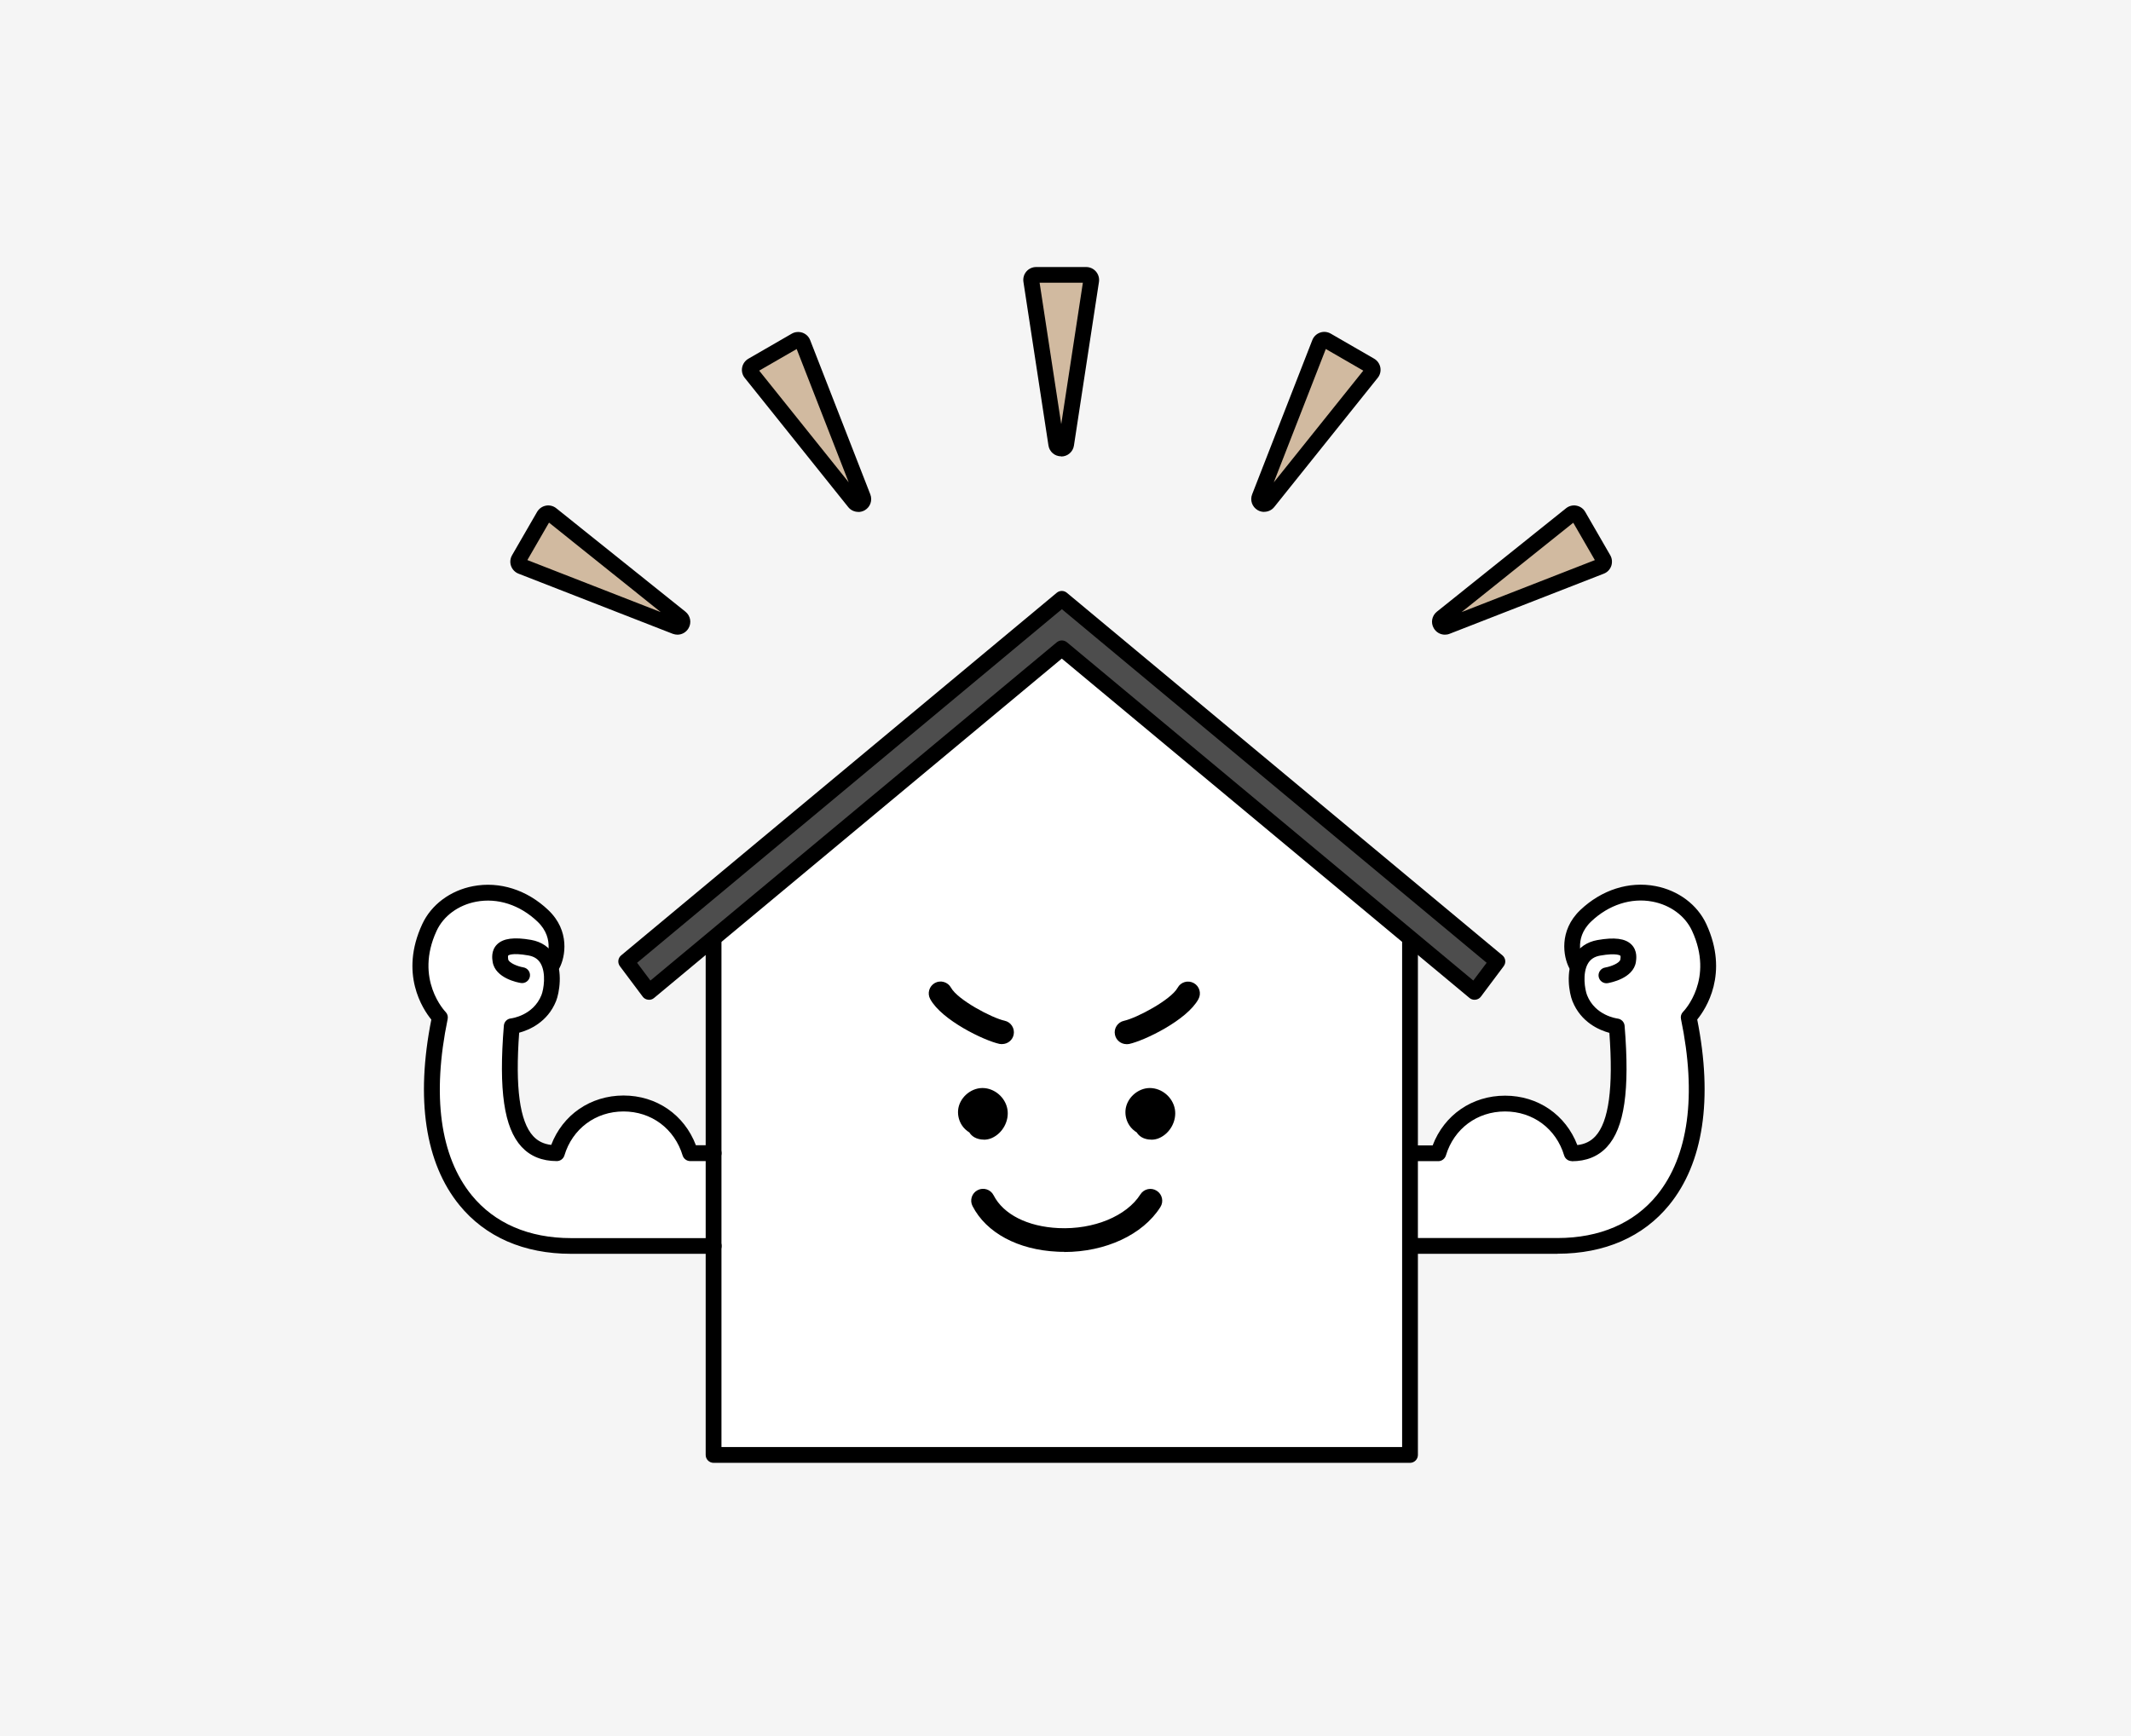
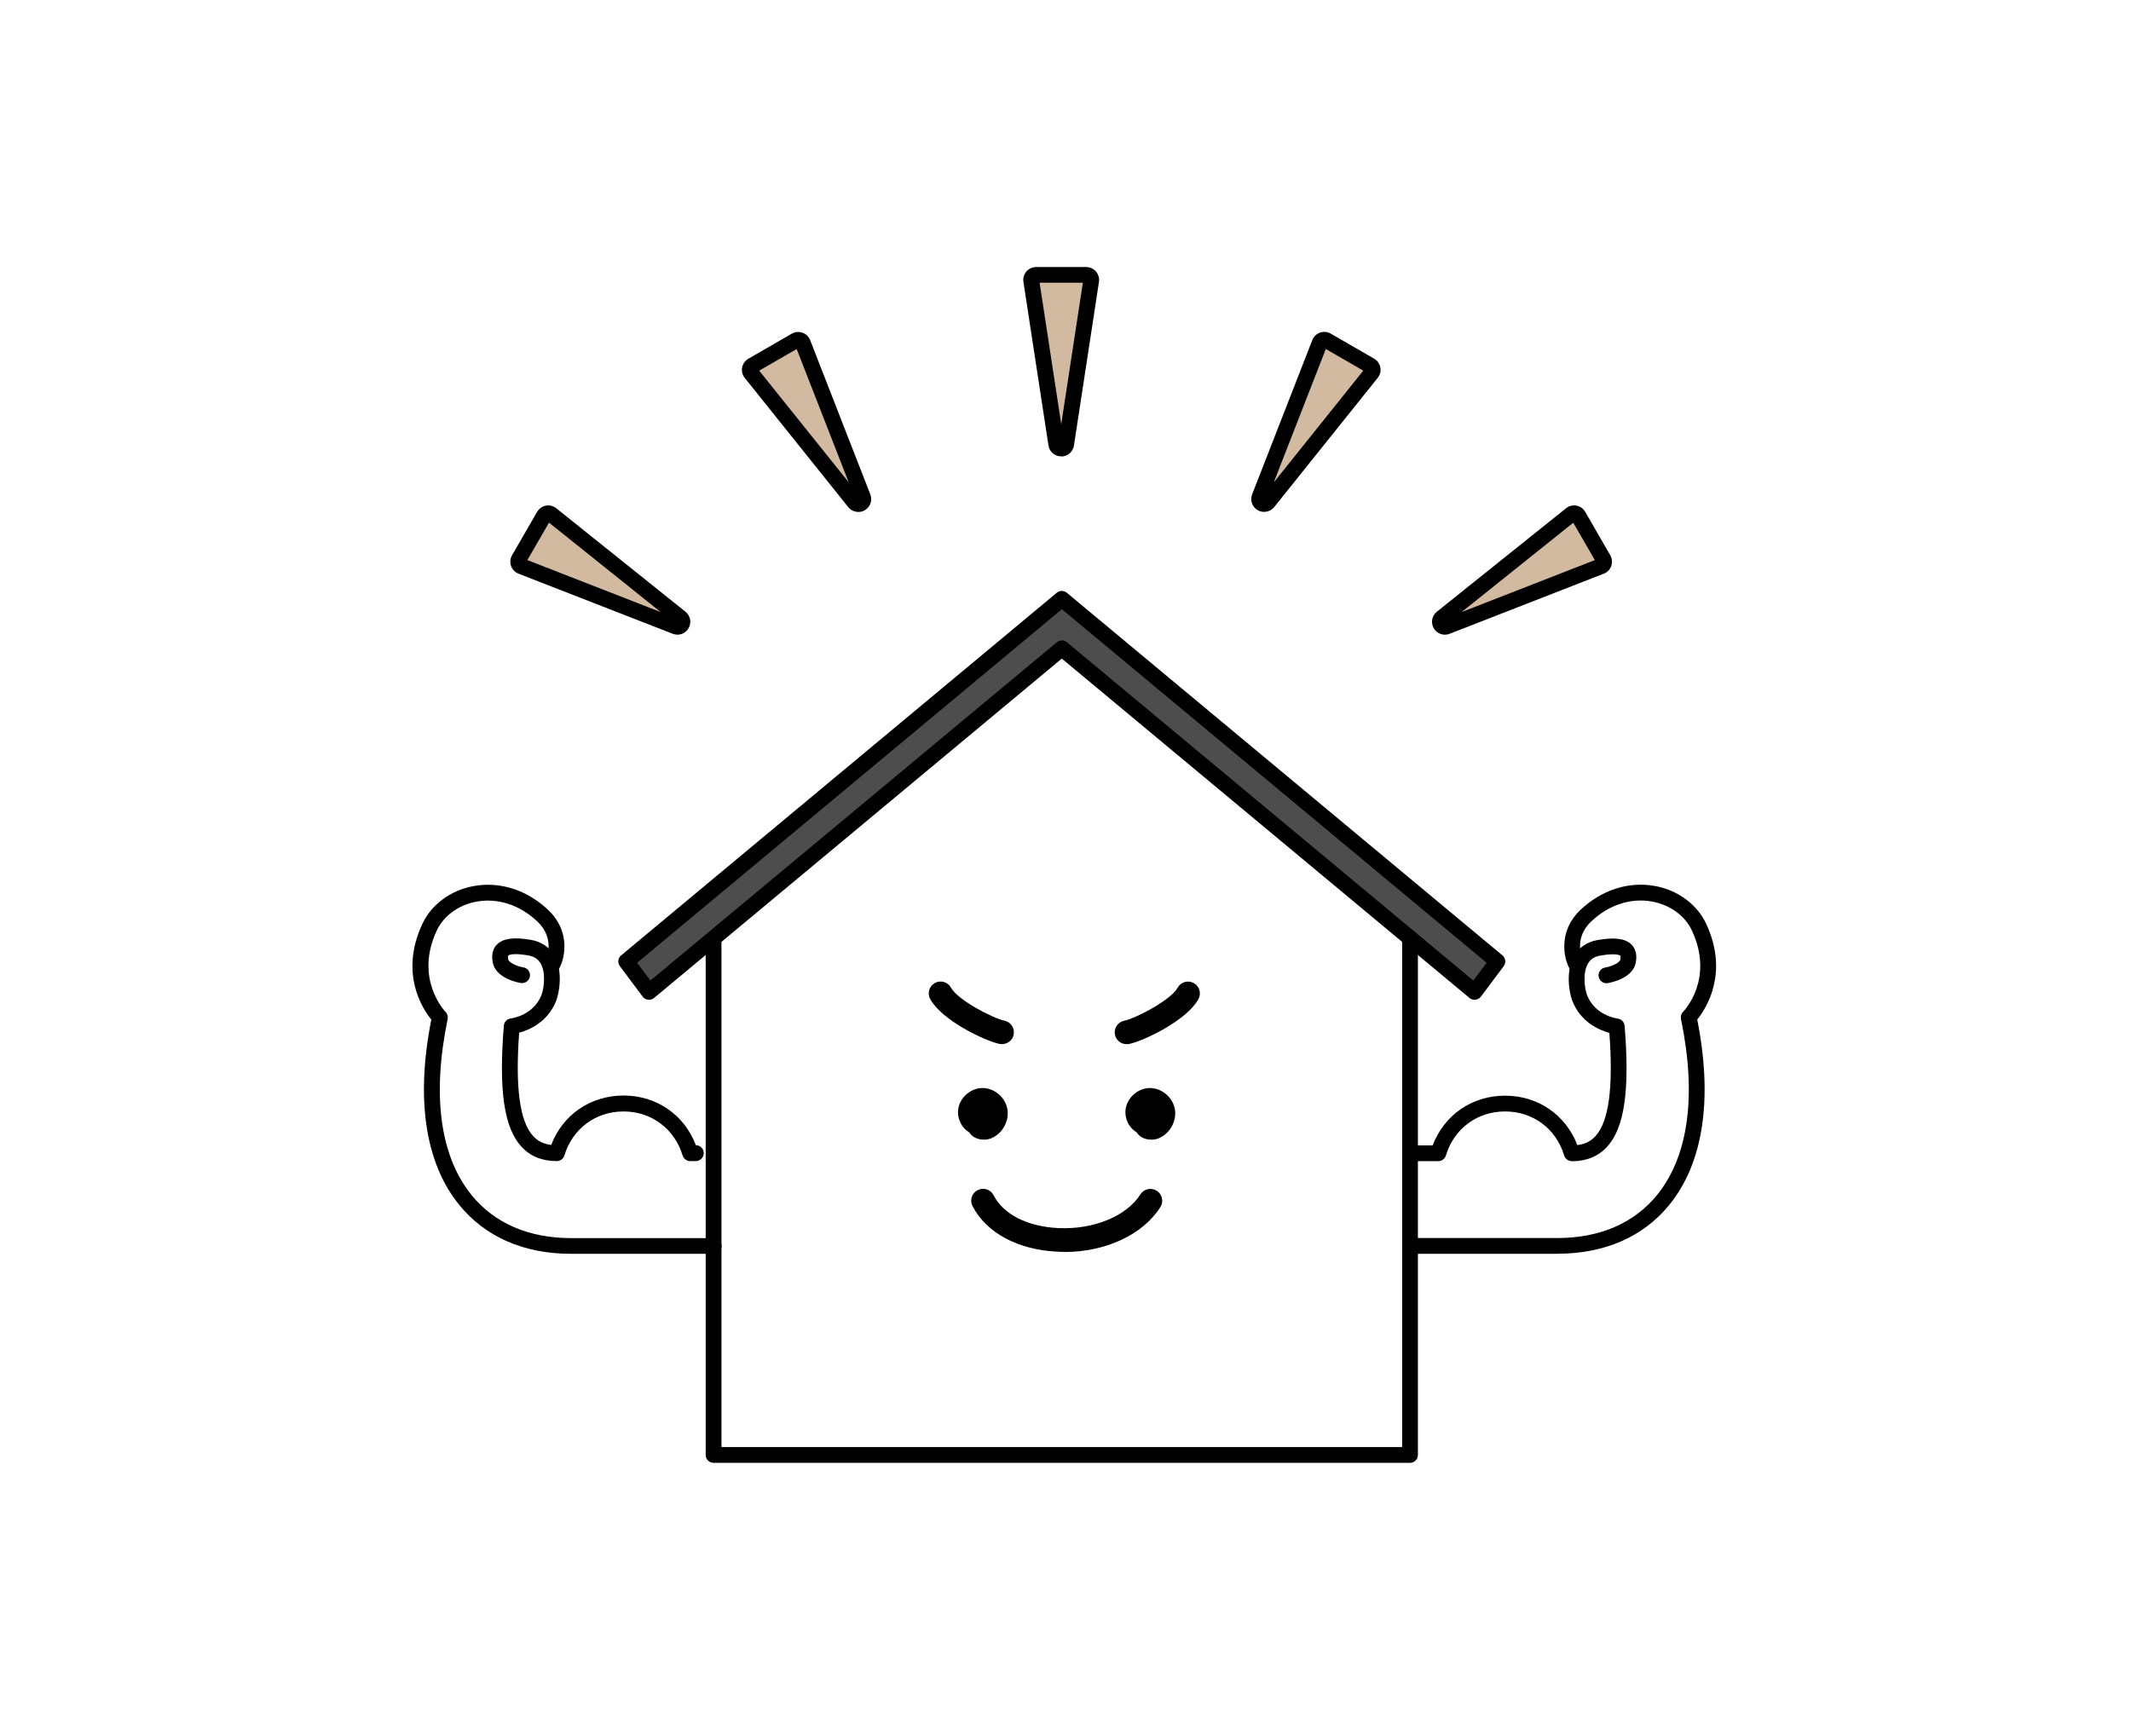
<svg xmlns="http://www.w3.org/2000/svg" id="b" viewBox="0 0 270 220" width="270" height="220">
  <defs>
    <style>.e{fill:#d1baa0;}.f{fill:#4d4d4d;}.g{fill:#fff;}.h{fill:#f5f5f5;}</style>
  </defs>
  <g id="c">
-     <rect id="d" class="h" width="270" height="220" />
-     <path class="g" d="M203.54,123.58s2.52-.41,2.75-1.85c.15-.96.09-2.31-3.72-1.64s-2.87,5.2-2.4,6.38c1.28,3.2,4.69,3.57,4.69,3.57h0c.97,11.75-.98,16.08-5.71,16.08h0c-2.51-8.39-14.38-8.4-16.9-.02v.02h-2.97v11.75h18.07c12.71,0,20.52-10.2,16.62-28.97h0s4.5-4.54,1.32-11.39c-2.13-4.59-9.2-6.4-14.37-1.48-2.96,2.82-1.23,6.14-1.23,6.14" />
    <path class="g" d="M66.15,123.58s-2.52-.41-2.75-1.85c-.15-.96-.09-2.31,3.72-1.64s2.87,5.2,2.4,6.38c-1.28,3.2-4.69,3.57-4.69,3.57h0c-.97,11.75.98,16.08,5.71,16.08h0c2.51-8.39,14.38-8.4,16.9-.02v.02h2.97v11.75h-18.07c-12.71,0-20.52-10.2-16.62-28.97h0s-4.5-4.54-1.32-11.39c2.13-4.59,9.2-6.4,14.37-1.48,2.96,2.82,1.23,6.14,1.23,6.14" />
    <polygon class="g" points="178.65 119.42 178.65 184.38 90.42 184.38 90.42 119.42 134.8 81.35 178.65 119.42" />
    <polygon class="f" points="186.83 125.7 134.54 82.16 82.24 125.7 79.35 121.85 134.54 75.9 189.73 121.85 186.83 125.7" />
    <path d="M186.83,126.7c-.23,0-.46-.08-.64-.23l-51.66-43.01-51.66,43.01c-.21.18-.48.26-.76.22-.27-.03-.52-.17-.68-.39l-2.89-3.86c-.32-.43-.25-1.03.16-1.37l55.19-45.95c.37-.31.91-.31,1.28,0l55.19,45.95c.41.34.48.94.16,1.37l-2.89,3.86c-.16.22-.41.36-.68.39-.04,0-.08,0-.12,0ZM134.54,81.16c.23,0,.45.08.64.23l51.49,42.87,1.69-2.25-53.82-44.81-53.82,44.81,1.69,2.25,51.49-42.87c.19-.15.41-.23.64-.23Z" />
    <path d="M178.65,185.38h-88.24c-.55,0-1-.45-1-1v-64.96c0-.55.45-1,1-1s1,.45,1,1v63.96h86.24v-63.96c0-.55.45-1,1-1s1,.45,1,1v64.96c0,.55-.45,1-1,1Z" />
    <path d="M197.34,158.89h-18.07c-.55,0-1-.45-1-1s.45-1,1-1h18.07c5.34,0,9.7-1.88,12.6-5.44,4-4.92,5.05-12.64,3.04-22.32-.07-.33.03-.67.27-.91.16-.16,3.96-4.16,1.13-10.27-.87-1.88-2.74-3.26-5-3.69-2.7-.52-5.55.4-7.77,2.51-2.36,2.24-1.08,4.85-1.03,4.96.25.49.06,1.09-.43,1.34-.49.25-1.09.06-1.34-.42-.72-1.38-1.35-4.69,1.42-7.33,2.7-2.56,6.17-3.67,9.52-3.03,2.89.55,5.3,2.35,6.44,4.81,2.9,6.27-.05,10.75-1.15,12.1,2,10.07.78,18.19-3.55,23.5-3.29,4.04-8.18,6.18-14.15,6.18Z" />
    <path d="M199.14,147.14c-.44,0-.83-.29-.96-.71-1.01-3.39-3.95-5.58-7.49-5.58h0c-3.53,0-6.47,2.18-7.49,5.57-.13.42-.52.73-.96.73h-2.97c-.55,0-1-.45-1-1s.45-1,1-1h2.25c1.47-3.86,4.99-6.3,9.17-6.3h.01c4.17,0,7.68,2.43,9.15,6.26.96-.11,1.7-.48,2.29-1.12,1.7-1.85,2.28-6.14,1.77-13.1-1.26-.34-3.6-1.32-4.68-4.02-.41-1.02-.89-3.75.19-5.69.61-1.1,1.64-1.81,2.97-2.05,2.16-.38,3.53-.21,4.31.56.8.79.62,1.87.57,2.22-.33,2.09-3.24,2.62-3.57,2.68-.54.09-1.06-.28-1.15-.83-.09-.54.28-1.06.83-1.15.75-.13,1.85-.57,1.92-1.02.07-.41,0-.48,0-.48,0,0-.43-.39-2.56-.01-.74.13-1.25.47-1.57,1.05-.68,1.22-.38,3.22-.08,3.98,1.03,2.58,3.76,2.93,3.87,2.95.47.06.84.44.88.91.67,8.21-.02,12.95-2.24,15.36-1.11,1.2-2.61,1.81-4.47,1.81Z" />
    <path d="M90.42,158.89h-18.07c-5.97,0-10.86-2.14-14.15-6.18-4.33-5.32-5.55-13.44-3.55-23.5-1.1-1.35-4.06-5.83-1.15-12.1,1.14-2.46,3.55-4.26,6.44-4.81,3.36-.64,6.83.46,9.53,3.03,2.78,2.64,2.15,5.95,1.42,7.33-.26.49-.86.68-1.35.42-.49-.26-.68-.86-.42-1.35.05-.1,1.33-2.71-1.03-4.95-2.22-2.11-5.05-3.03-7.77-2.51-2.26.43-4.13,1.81-5,3.69-2.85,6.15,1.09,10.23,1.13,10.27.24.24.34.58.27.91-2.01,9.69-.96,17.4,3.04,22.32,2.9,3.56,7.25,5.44,12.6,5.44h18.07c.55,0,1,.45,1,1s-.45,1-1,1Z" />
-     <path d="M90.42,147.14h-2.97c-.43,0-.81-.28-.95-.68-1.03-3.43-3.97-5.61-7.5-5.61h0c-3.54,0-6.48,2.2-7.49,5.58-.13.42-.52.71-.96.71-1.86,0-3.36-.61-4.47-1.81-2.22-2.41-2.91-7.15-2.24-15.36.04-.48.41-.86.89-.91.11-.01,2.83-.37,3.87-2.95.3-.75.6-2.76-.08-3.98-.32-.58-.83-.92-1.57-1.05-2.13-.38-2.55,0-2.56.01,0,0-.06.07,0,.48.07.44,1.18.9,1.92,1.02.54.09.92.6.83,1.15-.09.54-.6.92-1.15.83-.33-.05-3.24-.58-3.57-2.68-.06-.36-.23-1.44.57-2.22.78-.76,2.15-.94,4.31-.56,1.33.24,2.35.94,2.97,2.05,1.08,1.95.59,4.68.19,5.69-1.08,2.7-3.42,3.68-4.68,4.02-.51,6.96.07,11.25,1.77,13.1.59.64,1.33,1.01,2.29,1.12,1.46-3.82,4.97-6.25,9.15-6.26h.01c4.19,0,7.71,2.45,9.17,6.3h2.25c.55,0,1,.45,1,1s-.45,1-1,1Z" />
+     <path d="M90.42,147.14h-2.97c-.43,0-.81-.28-.95-.68-1.03-3.43-3.97-5.61-7.5-5.61h0c-3.54,0-6.48,2.2-7.49,5.58-.13.42-.52.71-.96.71-1.86,0-3.36-.61-4.47-1.81-2.22-2.41-2.91-7.15-2.24-15.36.04-.48.41-.86.89-.91.11-.01,2.83-.37,3.87-2.95.3-.75.6-2.76-.08-3.98-.32-.58-.83-.92-1.57-1.05-2.13-.38-2.55,0-2.56.01,0,0-.06.07,0,.48.07.44,1.18.9,1.92,1.02.54.09.92.6.83,1.15-.09.54-.6.92-1.15.83-.33-.05-3.24-.58-3.57-2.68-.06-.36-.23-1.44.57-2.22.78-.76,2.15-.94,4.31-.56,1.33.24,2.35.94,2.97,2.05,1.08,1.95.59,4.68.19,5.69-1.08,2.7-3.42,3.68-4.68,4.02-.51,6.96.07,11.25,1.77,13.1.59.64,1.33,1.01,2.29,1.12,1.46-3.82,4.97-6.25,9.15-6.26h.01c4.19,0,7.71,2.45,9.17,6.3c.55,0,1,.45,1,1s-.45,1-1,1Z" />
    <path d="M146.5,139.57c-.72.67-1.31,1.47-1.73,2.35-.13.27-.24.56-.21.85.09.84,1.26,1.09,2.03.75,1.06-.47,1.74-1.69,1.54-2.83s-1.28-2.08-2.44-2.07c-1.16,0-2.24.99-2.33,2.14-.04.5.09,1.01.37,1.43.57.87,1.77,1.25,2.74.89.97-.36,1.62-1.43,1.52-2.46" />
    <path d="M145.86,144.42c-.43,0-.86-.1-1.2-.3-.27-.16-.48-.36-.63-.61-.37-.23-.7-.53-.94-.9-.37-.56-.54-1.23-.49-1.9.12-1.52,1.53-2.82,3.07-2.83,1.54,0,2.92,1.17,3.19,2.69.25,1.47-.6,3.04-1.98,3.65-.31.14-.67.21-1.02.21ZM145.35,142.44c.28.06.58.04.84-.06.65-.24,1.11-.98,1.03-1.68-.01-.1,0-.2.03-.29-.06-.12-.12-.23-.21-.33-.01.01-.02.02-.04.04-.65.6-1.19,1.33-1.57,2.13-.02.04-.06.12-.09.2ZM145.62,139.38c-.75.04-1.47.72-1.53,1.45-.02.2.01.41.07.6.38-.75.87-1.44,1.45-2.05Z" />
    <path d="M125.3,139.57c-.72.67-1.31,1.47-1.73,2.35-.13.27-.24.56-.21.85.09.84,1.26,1.09,2.03.75,1.06-.47,1.74-1.69,1.54-2.83s-1.28-2.08-2.44-2.07c-1.16,0-2.24.99-2.33,2.14-.04.5.09,1.01.37,1.43.57.87,1.77,1.25,2.74.89.97-.36,1.62-1.43,1.52-2.46" />
    <path d="M124.66,144.42c-.43,0-.86-.1-1.21-.3-.27-.16-.48-.36-.63-.61-.37-.23-.7-.53-.94-.9-.37-.56-.54-1.24-.49-1.9.12-1.52,1.53-2.82,3.07-2.83h.02c1.51,0,2.9,1.18,3.16,2.69.25,1.47-.6,3.04-1.98,3.65-.32.14-.67.21-1.02.21ZM124.16,142.44c.28.06.57.04.84-.05.65-.24,1.1-.98,1.03-1.68-.01-.1,0-.2.03-.29-.06-.12-.12-.23-.21-.33-.01.01-.02.02-.04.04-.64.6-1.19,1.33-1.57,2.13-.02.04-.05.12-.09.2ZM124.43,139.38c-.75.04-1.47.72-1.53,1.45-.02.2,0,.41.07.6.38-.76.87-1.44,1.45-2.05Z" />
    <path d="M126.96,132.32c-.1,0-.21-.01-.32-.03-1.96-.42-7.32-3.01-8.78-5.68-.4-.73-.13-1.64.59-2.04.72-.4,1.64-.13,2.04.59.84,1.54,5.18,3.84,6.79,4.19.81.17,1.32.97,1.15,1.78-.15.7-.77,1.18-1.46,1.18Z" />
    <path d="M142.73,132.32c-.69,0-1.31-.48-1.46-1.18-.18-.81.34-1.61,1.15-1.78,1.6-.35,5.94-2.65,6.79-4.19.4-.73,1.31-.99,2.04-.59.73.4.99,1.31.59,2.04-1.46,2.67-6.82,5.25-8.78,5.68-.11.02-.21.03-.32.03Z" />
    <path d="M134.83,158.64c-.29,0-.57,0-.86-.02-4.99-.23-9.01-2.39-10.75-5.78-.38-.74-.09-1.64.65-2.02.74-.38,1.64-.09,2.02.65,1.24,2.43,4.32,3.98,8.22,4.16,4.46.21,8.63-1.52,10.38-4.27.44-.7,1.37-.91,2.07-.46.7.44.91,1.37.46,2.07-2.22,3.5-6.94,5.69-12.19,5.69Z" />
    <path class="e" d="M135.08,56.3l3.17-20.73c.06-.38-.24-.73-.62-.73h-6.34c-.39,0-.68.34-.62.73l3.17,20.73c.11.71,1.14.71,1.25,0Z" />
    <path d="M134.45,57.83c-.81,0-1.49-.58-1.61-1.38l-3.17-20.73c-.07-.47.06-.95.37-1.31.31-.36.76-.57,1.24-.57h6.34c.48,0,.93.21,1.24.57.31.36.45.84.38,1.31l-3.17,20.74c-.12.8-.8,1.39-1.61,1.39h0ZM131.72,35.83l2.74,17.92,2.74-17.92h-5.48Z" />
    <path class="e" d="M109.33,63.01l-7.62-19.54c-.14-.36-.57-.51-.9-.32l-5.49,3.17c-.33.19-.42.64-.18.94l13.11,16.37c.45.56,1.34.05,1.08-.62Z" />
    <path d="M108.74,64.87c-.48,0-.95-.21-1.27-.61l-13.11-16.37c-.3-.37-.42-.85-.33-1.32.09-.47.38-.87.79-1.11l5.49-3.17c.41-.24.91-.28,1.36-.13.45.16.81.5.98.95l7.62,19.54h0c.29.76,0,1.6-.7,2.01-.26.15-.54.22-.82.22ZM96.19,46.97l11.34,14.15-6.59-16.89-4.75,2.74Z" />
    <path class="e" d="M86.23,78.3l-16.37-13.11c-.3-.24-.75-.16-.94.18l-3.17,5.49c-.19.33-.04.76.32.9l19.54,7.62c.67.26,1.19-.63.62-1.08Z" />
    <path d="M85.84,80.43c-.2,0-.4-.04-.6-.11l-19.54-7.62c-.44-.17-.79-.53-.95-.98-.16-.45-.11-.94.13-1.36l3.17-5.49c.24-.41.64-.7,1.11-.79.46-.09.95.03,1.32.33l16.37,13.11h0c.63.51.8,1.39.39,2.09-.3.52-.84.82-1.41.82ZM66.83,70.98l16.89,6.59-14.16-11.34-2.74,4.74Z" />
    <path class="e" d="M159.58,63.01l7.62-19.54c.14-.36.57-.51.9-.32l5.49,3.17c.33.19.42.64.18.94l-13.11,16.37c-.45.56-1.34.05-1.08-.62Z" />
    <path d="M160.17,64.87c-.28,0-.56-.07-.82-.22-.7-.41-1-1.25-.7-2.01h0l7.62-19.54c.17-.44.53-.79.98-.95.45-.16.94-.11,1.36.13l5.49,3.17c.41.24.7.64.79,1.11s-.03.95-.33,1.32l-13.11,16.37c-.32.4-.79.61-1.27.61ZM167.98,44.23l-6.59,16.9,11.34-14.16-4.74-2.74Z" />
    <path class="e" d="M182.68,78.3l16.37-13.11c.3-.24.75-.16.94.18l3.17,5.49c.19.33.04.76-.32.9l-19.54,7.62c-.67.26-1.19-.63-.62-1.08Z" />
    <path d="M183.07,80.43c-.57,0-1.11-.3-1.41-.82-.41-.7-.24-1.58.39-2.09h0s16.37-13.11,16.37-13.11c.37-.3.85-.42,1.32-.33.47.09.87.37,1.11.79l3.17,5.49c.24.41.28.91.13,1.36-.16.45-.5.81-.95.98l-19.54,7.62c-.2.08-.4.11-.6.11ZM199.34,66.24l-14.16,11.33,16.89-6.59-2.74-4.74Z" />
  </g>
</svg>